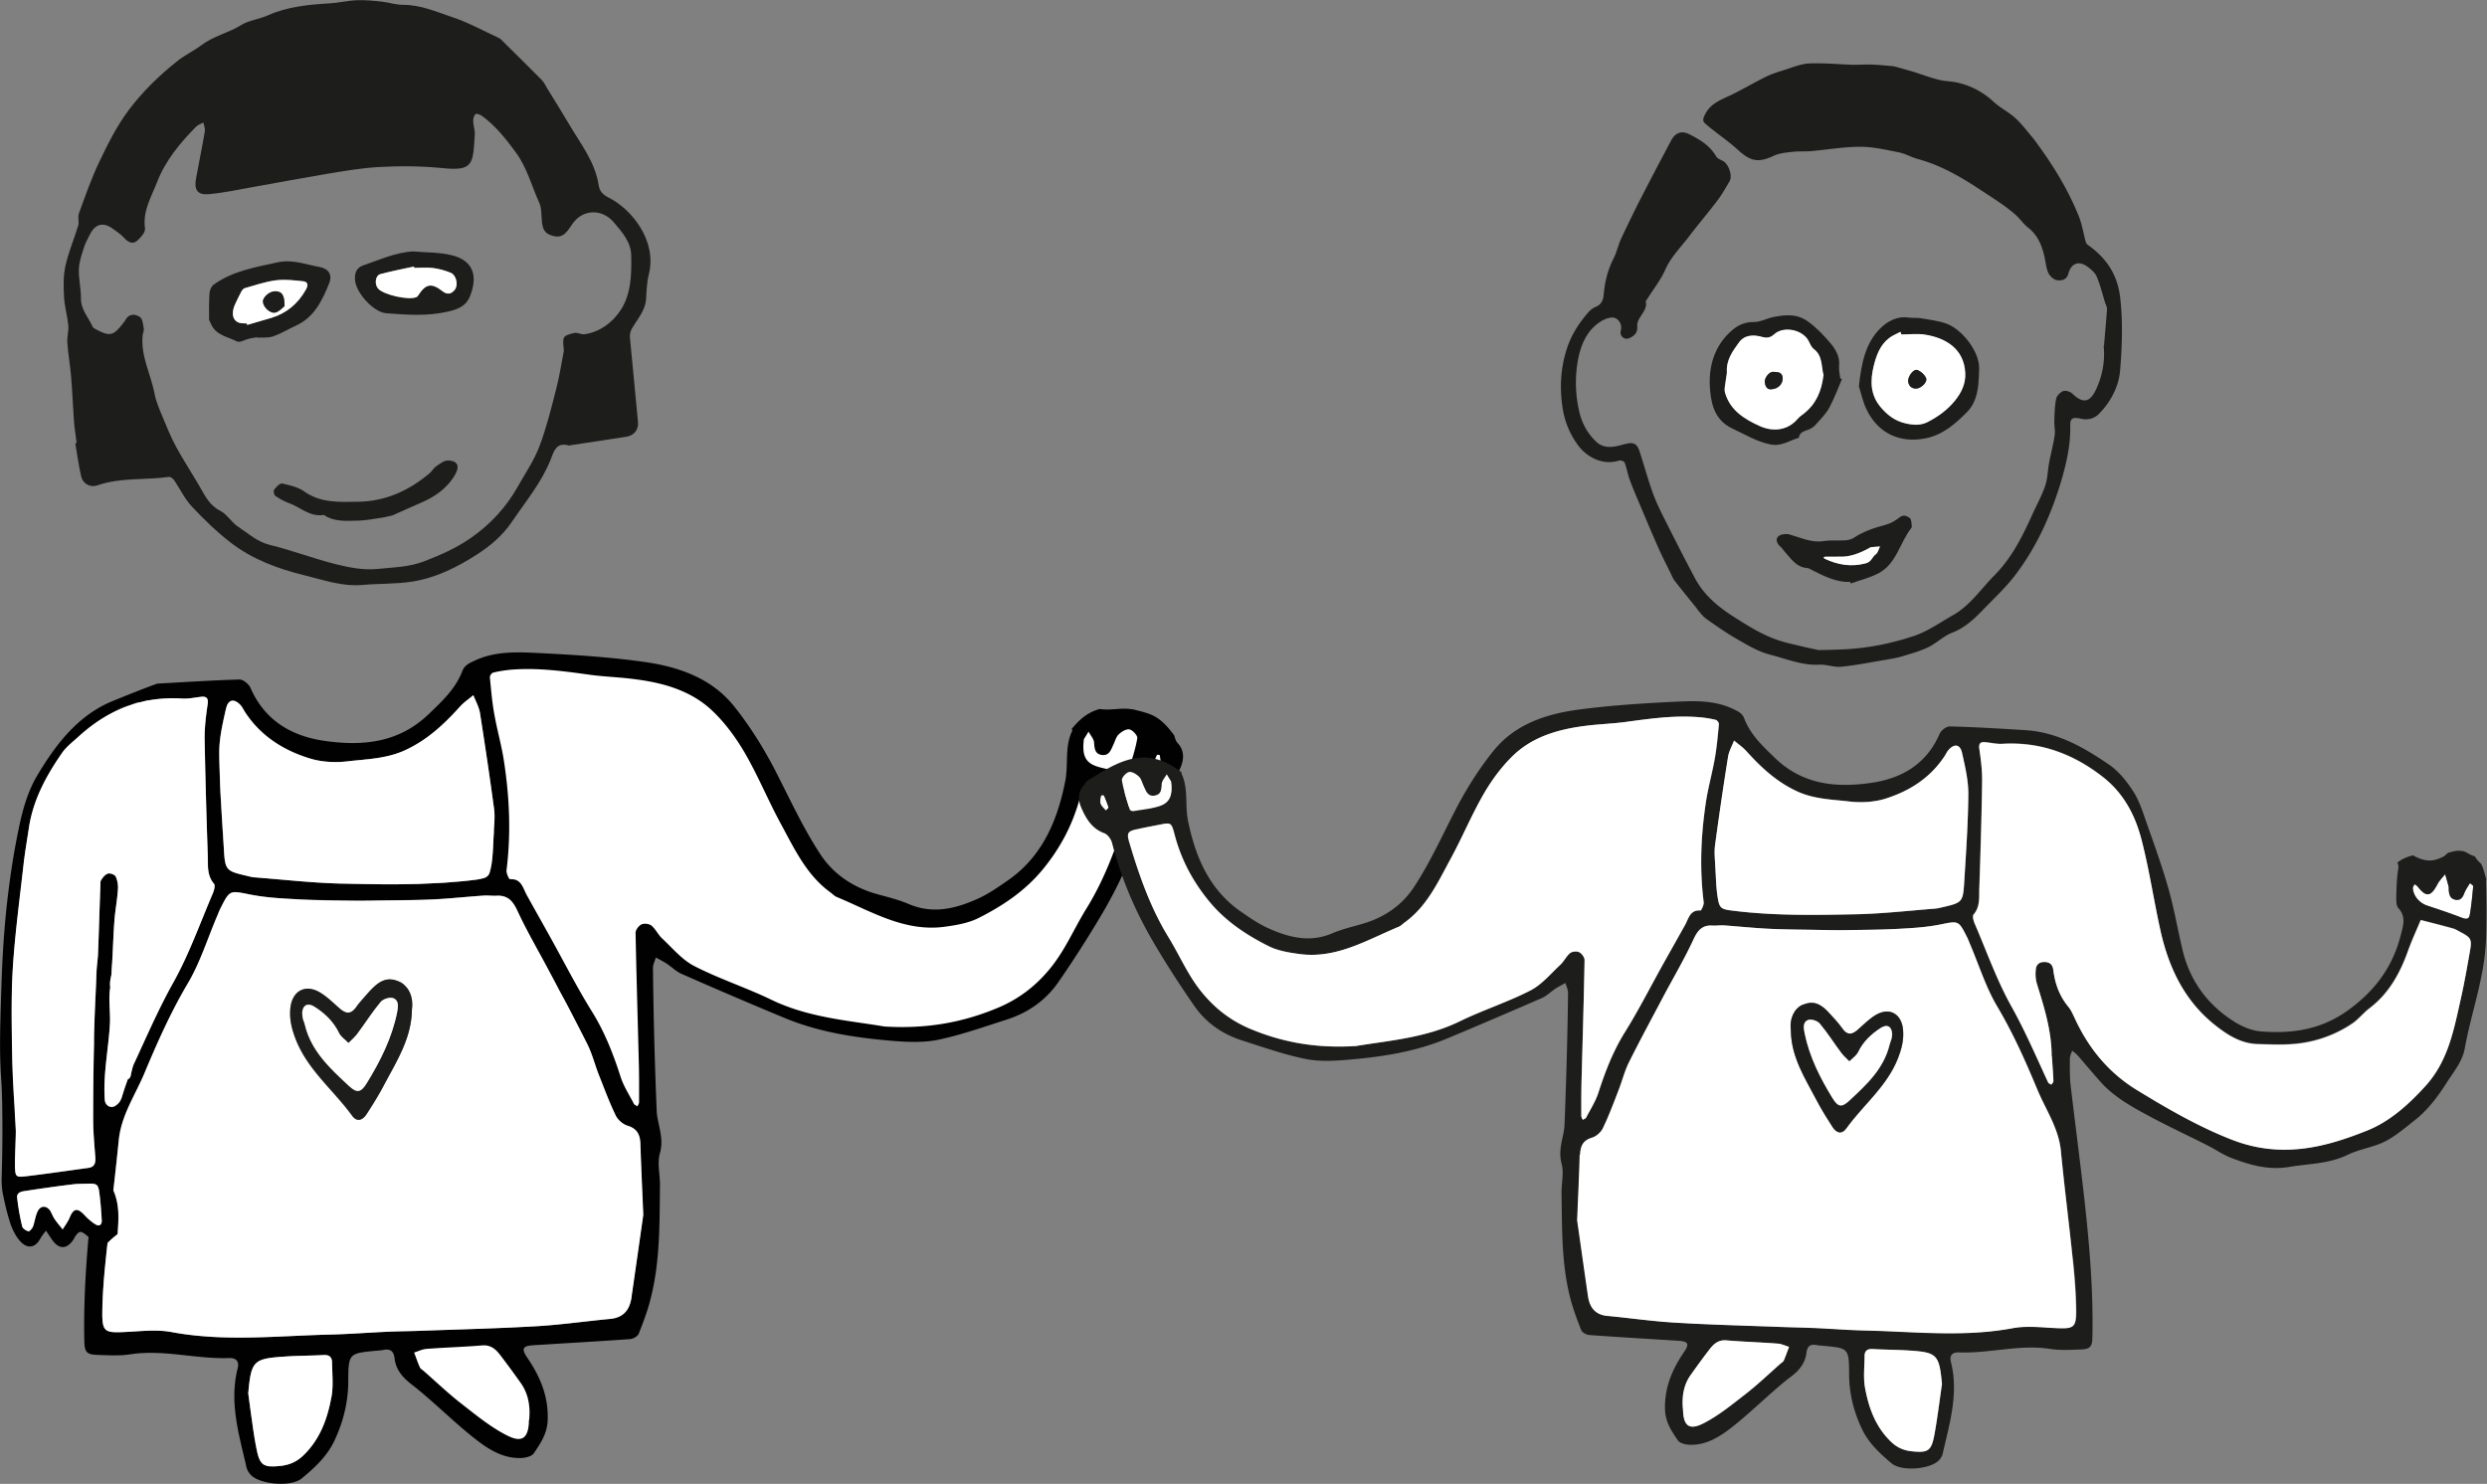
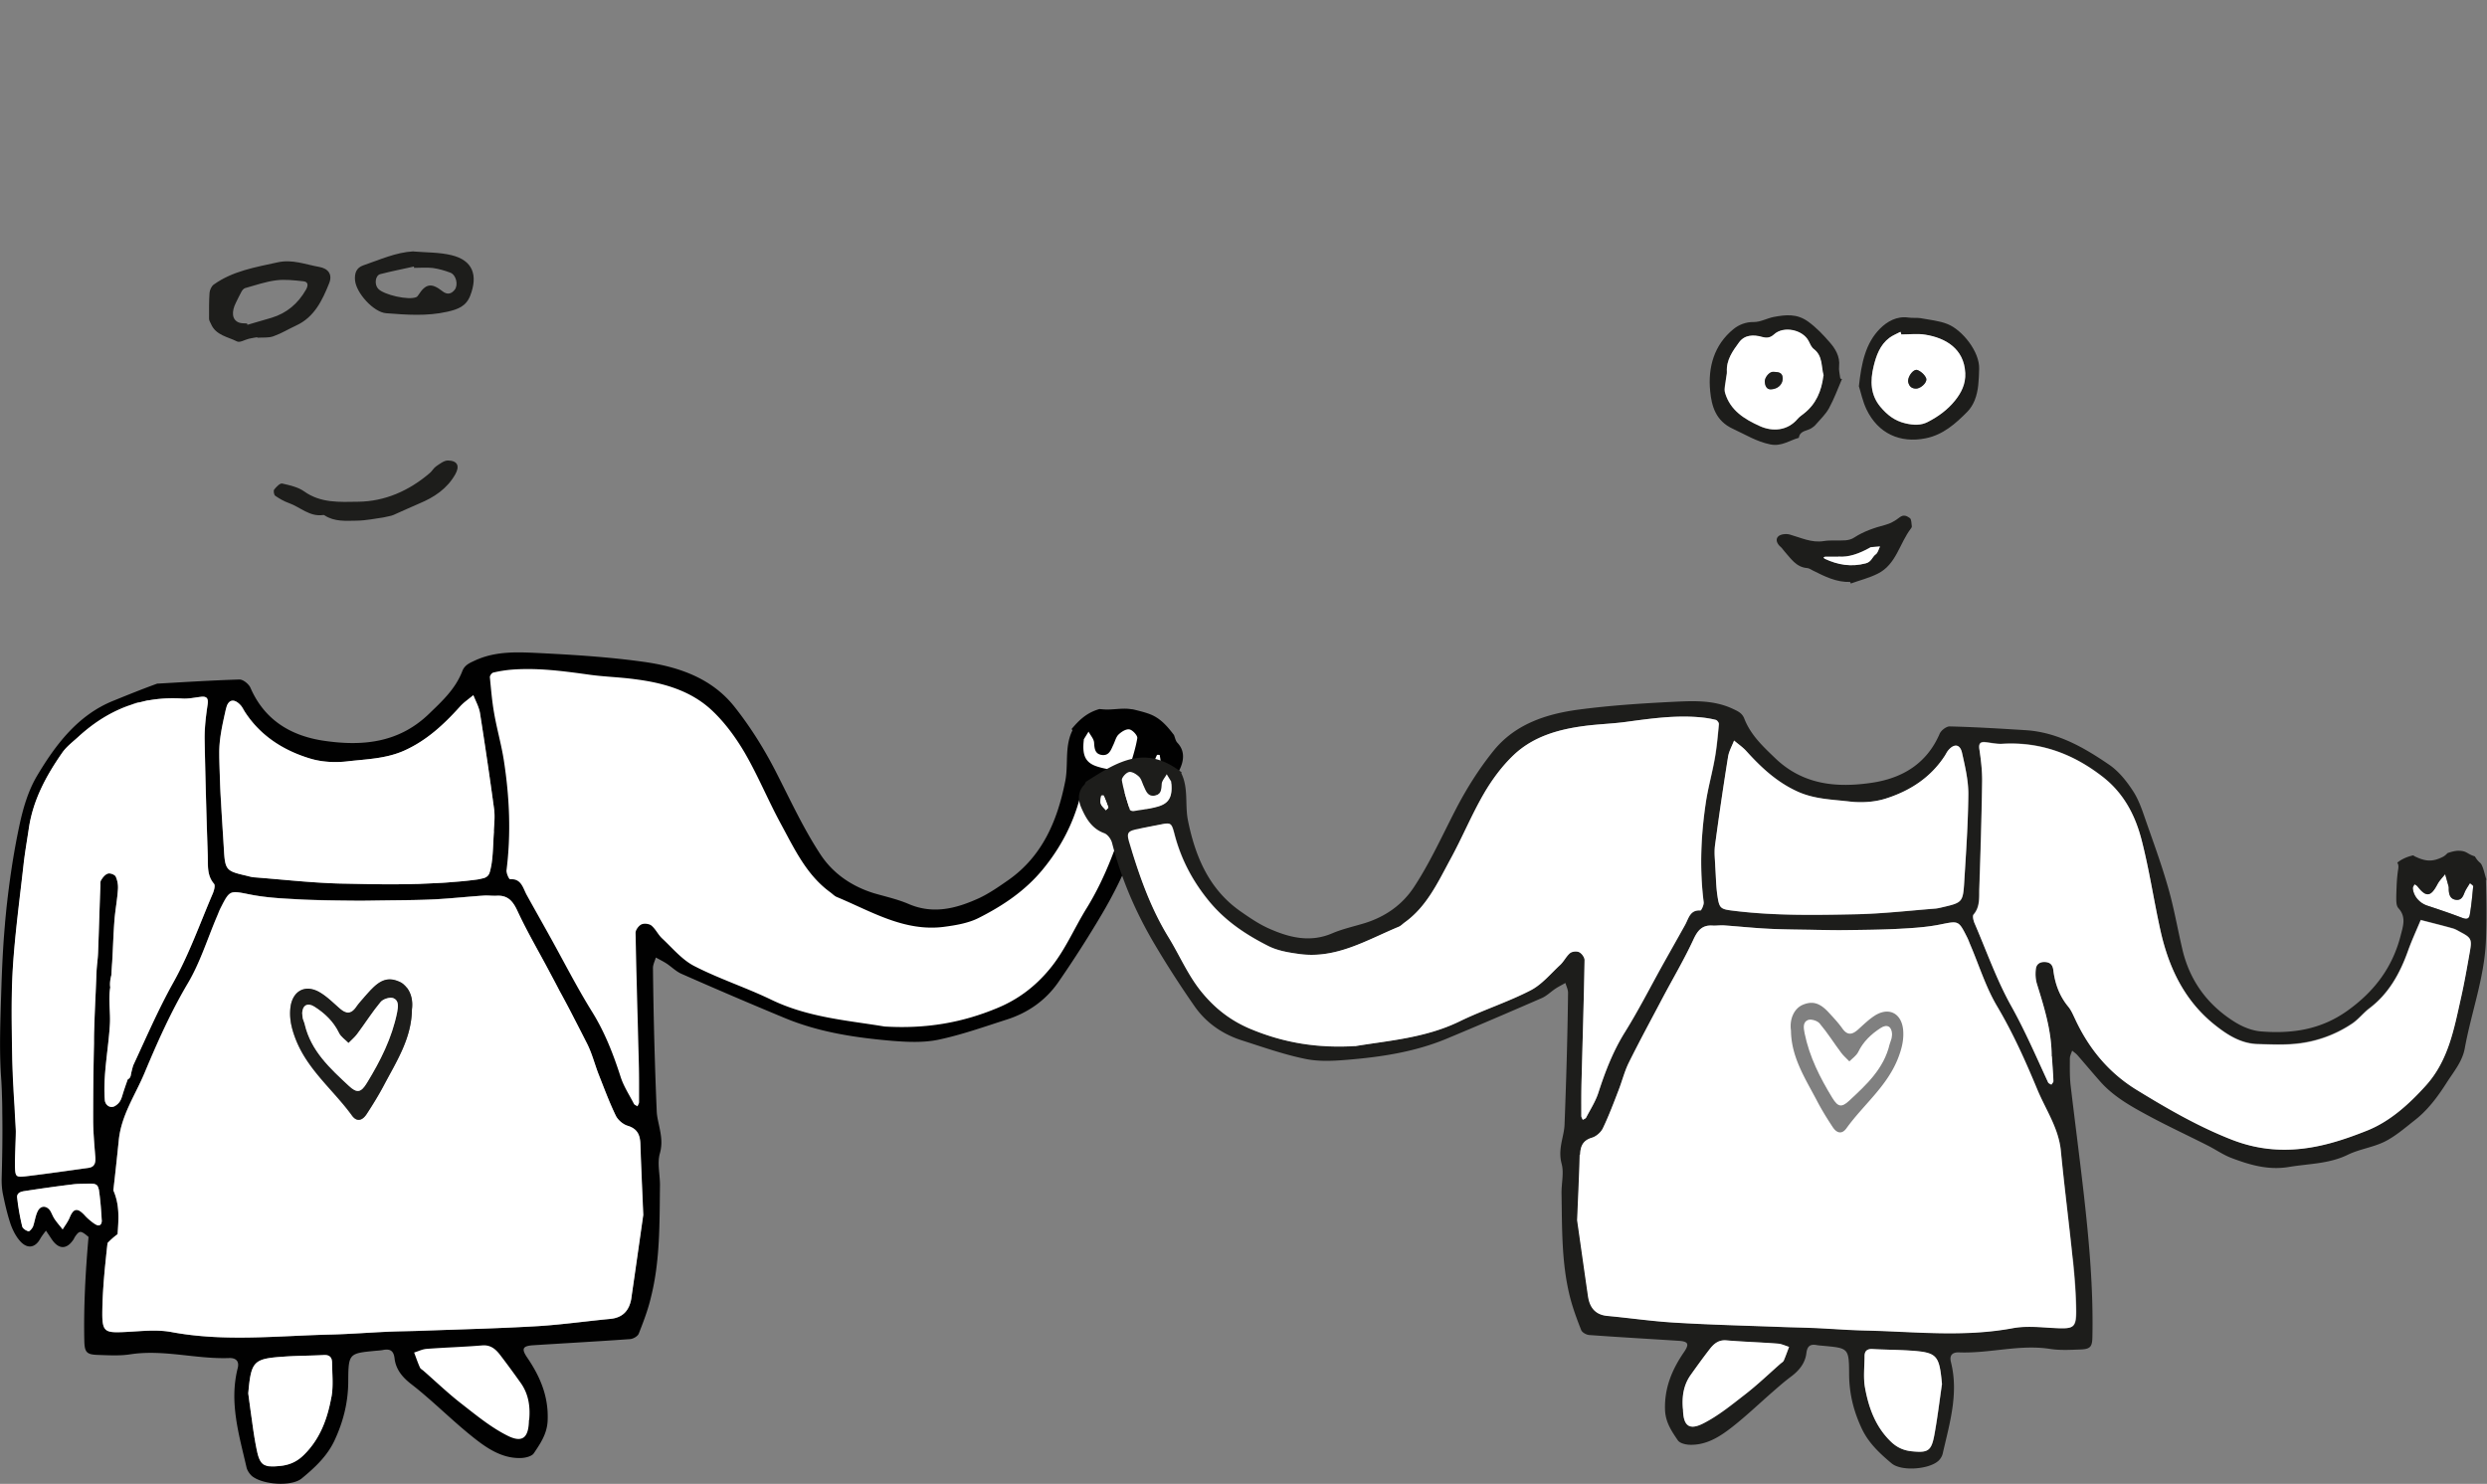
<svg xmlns="http://www.w3.org/2000/svg" id="Calque_1" data-name="Calque 1" viewBox="0 0 206.17 123.03">
  <rect x="0" y="0" width="206.17" height="123.03" fill="#808080" stroke="none" />
  <defs>
    <style>.cls-1,.cls-3{fill:#1d1d1b;stroke-width:0}.cls-3{fill:#fff}</style>
  </defs>
  <path d="M204.76 73.21c-.17.3-.35.54-.46.81-.13.35-.28.63-.7.58-.48-.06-.58-.42-.6-.83 0-.09.01-.18-.01-.25-.09-.35-.19-.7-.29-1.04-.22.28-.48.53-.64.84-.56 1.05-.94 1.1-1.66.17-.06-.07-.16-.11-.24-.17-.05.11-.15.23-.14.33.05.66.56 1.23 1.21 1.45.95.32 1.9.63 2.83.99.33.13.61.18.68-.22.13-.79.21-1.58.28-2.38 0-.07-.15-.15-.27-.27" class="cls-3" />
-   <path d="M10.88 58.4c.18-.05.35-.09.53-.13.07-.02.14-.05.2-.06-.25.04-.49.1-.73.18m2.18-1.7h.05s.01-.01.01-.02c-.02.01-.03.01-.06.02M6.35 36.72c-.07-.61-.18-1.23-.22-1.84-.09-1.2-.13-2.4-.23-3.6-.08-.97-.25-1.92-.32-2.89-.03-.48.13-.96.08-1.44-.08-.78-.31-1.54-.35-2.32-.05-.87-.07-1.77.12-2.61.25-1.13.72-2.2 1.05-3.31.1-.31-.05-.71.06-1.01.53-1.45 1.04-2.93 1.71-4.32.69-1.45 1.43-2.92 2.38-4.2 1.16-1.56 2.57-2.93 4.1-4.14.62-.49 1.35-.83 1.93-1.27 1.04-.79 2.27-1.03 3.33-1.69.65-.4 1.48-.48 2.2-.8 1.64-.73 3.37-.9 5.12-1 .75-.04 1.5-.23 2.25-.26.71-.03 1.42.04 2.12.12.58.06 1.16.27 1.74.26 1.47 0 2.79.59 4.13 1.04 1.33.45 2.57 1.14 3.85 1.73.06.03.11.08.15.12 1.12 1.11 2.24 2.21 3.35 3.33.21.21.34.51.5.77.59.96 1.19 1.91 1.76 2.88.95 1.63 2.17 3.13 2.47 5.08.08.5.32.78.84 1.04 1.92.97 4.01 3.59 3.32 6.35-.17.66-.19 1.36-.23 2.04-.06 1-.74 1.69-1.19 2.49-.11.2-.17.47-.15.7.21 2.34.46 4.68.67 7.03.06.65-.35 1.11-.96 1.21-1.51.24-3.03.46-4.54.69-.09.01-.18.05-.26.03-1.01-.28-1.21.47-1.48 1.17-.76 1.92-2.07 3.47-3.21 5.16-.78 1.15-1.79 2-2.91 2.72-1.65 1.06-3.41 1.94-5.35 2.24-1.37.21-2.78.16-4.17.28-1.65.14-3.17-.41-4.73-.79-2.2-.54-4.32-1.31-6.14-2.71-1.17-.9-2.24-1.94-3.25-3.02-.58-.62-.96-1.44-1.45-2.16-.09-.14-.31-.3-.45-.28-1.96.28-3.98.03-5.91.7-.6.21-1.21-.13-1.35-.74-.21-.9-.33-1.83-.49-2.75.03 0 .07-.01.1-.02m40.41-7.64c-.13-1.2-.13-1.24.84-1.48.27-.07.6.14.88.1 1.26-.19 2.27-.94 2.95-1.95.91-1.35.94-3 .91-4.58-.02-1.11-.75-1.93-1.44-2.74-.99-1.18-2.63-1.1-3.46.16-.55.83-.88 1.24-1.82.88-.72-.27-.67-.99-.72-1.63-.02-.35-.04-.73-.18-1.03-.64-1.4-1.01-2.91-1.95-4.19-.83-1.13-1.68-2.2-2.8-3.02-.15-.11-.46-.22-.54-.15-.13.12-.2.38-.19.59 0 .35.15.71.13 1.06-.14 2.47-.1 3.09-2.64 2.83-1.8-.18-3.58-.19-5.36-.09-1.38.08-2.76.32-4.12.54-2.08.35-4.16.74-6.23 1.11-1.24.22-2.47.49-3.72.6-.92.08-1.21-.37-1.04-1.3.24-1.3.51-2.6.73-3.91.04-.23-.07-.49-.12-.73-.2.11-.44.18-.6.34-1.34 1.36-2.55 2.81-3.25 4.63-.48 1.23-1.19 2.37-.99 3.81.05.31-.36.77-.66 1.03-.34.28-.71.15-1.03-.21-.27-.31-.63-.54-.97-.79-.81-.59-1.48-.41-1.92.5-.15.32-.34.62-.45.96-.19.61-.42 1.22-.45 1.84-.04.81.18 1.62.17 2.43-.02.97.63 1.62.98 2.41.03.07.13.12.2.16 1.23.67 1.52.59 2.38-.55.04-.05.08-.11.11-.16.3-.58.82-.55 1.23-.27.22.15.25.63.31.96.03.16-.07.35-.09.52-.19 1.74.68 3.26.99 4.9.13.68.43 1.34.7 1.99.33.81.67 1.63 1.08 2.39.6 1.1 1.29 2.15 1.92 3.23.46.79.82 1.6 1.72 2.06.58.29.95.97 1.5 1.33.84.55 1.57 1.25 2.63 1.51 1.86.45 3.66 1.15 5.52 1.61 1.11.28 2.31.5 3.43.38 1.27-.13 2.57-.14 3.84-.63 1.38-.53 2.7-1.11 3.92-1.97 1.58-1.11 2.87-2.5 3.83-4.2.62-1.1 1.35-2.17 1.8-3.34.59-1.55.99-3.18 1.4-4.79.27-1.03.43-2.1.63-3.14" class="cls-1" />
  <path d="M21.32 27.96c-.23.04-.47.07-.7.13-.33.08-.74.34-.97.22-.77-.39-1.75-.5-2.16-1.45-.06-.14-.16-.28-.16-.43 0-.72-.01-1.44.04-2.15.02-.24.16-.54.34-.68 1.59-1.14 3.46-1.44 5.31-1.85 1.23-.27 2.3.18 3.44.38.75.13 1.12.62.83 1.35-.57 1.42-1.23 2.82-2.74 3.51-.63.29-1.23.66-1.88.89-.41.15-.89.09-1.34.12v-.04m-.85-1.14.03.11c.66-.19 1.33-.38 1.99-.58 1.27-.38 2.21-1.18 2.87-2.34.18-.32.21-.65-.23-.69-.74-.08-1.51-.17-2.24-.08-.87.11-1.73.41-2.59.65-.12.04-.24.19-.3.31-.16.28-.29.58-.44.87-.41.8-.33 1.45.23 1.67.2.08.45.06.68.08M34.27 20.85c1.06.09 2.15.06 3.17.31 1.73.42 2.21 1.63 1.54 3.36-.35.89-1.03 1.13-1.91 1.33-1.7.38-3.38.25-5.06.12-1.04-.08-2.5-1.69-2.58-2.75-.04-.53.08-1.01.69-1.22 1.36-.46 2.68-1.08 4.16-1.16m.05 1.37s-.01-.07-.02-.11c-.93.21-1.87.39-2.79.63-.41.11-.5.84-.18 1.2.46.52 2.56.99 3.18.7.07-.03.12-.11.17-.18.6-.93 1.08-1.02 1.98-.31.4.32.74.24 1.02-.11.32-.4.13-1.23-.35-1.42-.47-.18-.96-.32-1.46-.39-.51-.06-1.04-.01-1.56-.01M31.8 42.9c-.66.09-1.44.26-2.23.27-.9.01-1.83.1-2.65-.43-.03-.03-.08-.05-.12-.04-1.12.17-1.9-.65-2.85-.99-.4-.14-.78-.36-1.13-.6-.11-.07-.17-.42-.09-.52.17-.22.48-.54.66-.5.62.14 1.31.29 1.82.65 1.38.99 2.96.88 4.46.86 2.24-.02 4.24-.91 5.96-2.38.2-.17.32-.42.53-.56.31-.21.66-.49.99-.48.78.02.98.46.59 1.15-.68 1.2-1.76 1.91-2.99 2.42-.72.3-1.42.64-2.14.95-.21.09-.46.11-.82.2" class="cls-1" />
-   <path d="M20.47 26.82c-.23-.02-.48 0-.68-.07-.56-.22-.64-.88-.23-1.68.15-.29.27-.59.43-.87.07-.13.18-.28.3-.31.86-.24 1.71-.54 2.59-.65.73-.09 1.5 0 2.24.08.45.05.42.37.23.7-.65 1.16-1.6 1.96-2.87 2.34-.66.2-1.32.39-1.99.58l-.03-.11m3.12-1.44c0-.75-.11-1.21-.71-1.24-.5-.03-1.1.48-1.08.87.03.45.61 1.01 1.05.89.32-.09.58-.4.73-.52M34.33 22.21c.52 0 1.05-.05 1.56.01.49.06.99.2 1.46.39.48.19.67 1.01.35 1.42-.28.35-.62.43-1.02.11-.9-.7-1.38-.61-1.98.31-.04.07-.1.15-.17.18-.62.29-2.72-.18-3.18-.7-.32-.36-.24-1.09.18-1.2.92-.25 1.85-.43 2.79-.63 0 .04.01.07.02.11" class="cls-3" />
-   <path d="M23.58 25.39c-.15.11-.41.43-.73.52-.44.12-1.03-.44-1.05-.89-.02-.39.57-.91 1.08-.87.6.04.71.49.71 1.24M39.13 72.96c-.57.07-1.14.13-1.71.17.57-.05 1.15-.09 1.71-.16.25-.03.46-.06.64-.09-.18.02-.39.05-.64.08m-12.2 39.38c.19 0 .34.06.44.16-.1-.12-.25-.16-.44-.16m16.91 5.39c-.02 1.47-.53 1.95-1.83 1.28-1.36-.69-2.58-1.7-3.8-2.65-1.08-.84-2.08-1.8-3.11-2.71-.1-.09-.25-.16-.3-.28-.18-.4-.32-.82-.48-1.24.34-.1.67-.27 1.01-.29 1.54-.12 3.09-.16 4.62-.29.7-.06 1.12.31 1.49.79.59.76 1.16 1.54 1.72 2.34.64.91.78 1.95.68 3.05M93.6 66.76c-.89 2.98-1.89 5.89-3.54 8.56-1.04 1.69-1.8 3.54-3.1 5.08-1.18 1.4-2.55 2.45-4.25 3.16-2.93 1.23-5.94 1.76-9.4 1.55-2.98-.5-6.3-.73-9.38-2.22-2.09-1.01-4.32-1.73-6.38-2.79-1.02-.52-1.81-1.49-2.68-2.3-.34-.31-.53-.77-.88-1.05-.19-.16-.6-.2-.83-.09-.23.11-.49.47-.48.71.07 3.61.18 7.22.27 10.83.03 1.06.02 2.13.02 3.19 0 .12-.09.24-.13.35-.1-.07-.25-.11-.3-.21-.38-.73-.84-1.45-1.1-2.23-.61-1.91-1.32-3.74-2.39-5.44-1.22-1.95-2.26-4.01-3.39-6.03-.67-1.21-1.35-2.41-2.02-3.62-.32-.58-.44-1.36-1.38-1.3-.09 0-.32-.51-.3-.75.38-3.02.26-6.03-.2-9.02-.2-1.33-.58-2.63-.81-3.95-.17-1-.26-2.01-.36-3.02-.01-.12.15-.35.27-.38.44-.11.89-.18 1.34-.23 2.28-.21 4.53.11 6.78.41 1.22.16 2.45.2 3.67.36 2.34.3 4.61.94 6.37 2.6 1.05.99 1.96 2.22 2.69 3.48 1.11 1.91 1.95 3.97 3.01 5.92 1.12 2.06 2.12 4.23 4.09 5.66.19.13.35.32.56.4 2.85 1.19 5.58 2.88 8.84 2.47.99-.12 2.03-.29 2.9-.74 2-1.01 3.85-2.24 5.32-4.03 1.47-1.79 2.5-3.75 3.09-5.99.28-1.09.32-1.08 1.37-.87.67.13 1.35.26 2.01.4.82.17.93.35.69 1.14m-.02-2.93c-.02.07-.24.15-.35.13-.76-.13-1.55-.2-2.28-.44-.95-.31-1.25-.91-1.09-2.22.05-.08.23-.37.4-.66.16.3.44.6.46.92.03.51.08.95.67 1.02.59.06.73-.44.93-.86.14-.29.22-.65.44-.85.24-.23.63-.47.9-.41.26.06.68.52.64.73-.15.9-.45 1.77-.71 2.65m2.59-.52c-.07.22-.3.38-.46.58-.13-.13-.23-.21-.22-.25.13-.36.26-.72.42-1.07.01-.03.23 0 .23 0 .03.24.11.51.04.73" class="cls-1" />
  <path d="M52.35 107.58c-.15 1.02-.66 1.67-1.76 1.78-1.98.18-3.96.47-5.95.59-3.19.18-6.37.26-9.54.38-1 .05-2.01.05-3.01.09-1.54.07-3.1.19-4.64.23-4.41.1-8.83.62-13.25-.21-1.33-.24-2.74-.03-4.1.01-1.37.05-1.62-.08-1.62-1.51.01-1.57.15-3.15.31-4.72.03-.39.08-.77.12-1.16.26-.27.53-.51.83-.73.09-1.24.18-2.41-.34-3.61 0-.01-.01-.02-.01-.03.16-1.39.31-2.77.45-4.16.2-2.06 1.36-3.72 2.13-5.56 1.07-2.55 2.19-5.07 3.61-7.47 1-1.7 1.61-3.64 2.38-5.48.11-.25.2-.51.32-.75.77-1.51.77-1.44 2.44-1.11 1.21.24 2.44.32 3.67.38l1.23.06c1.23.03 2.45.05 3.68.07.82.01 1.65-.01 2.48-.02 1.4-.02 2.82-.02 4.23-.09 1.36-.07 2.71-.22 4.07-.31.36-.02.73.04 1.09.01.91-.05 1.33.43 1.71 1.26.81 1.75 1.8 3.42 2.7 5.13.26.49.53.99.78 1.48.42.77.82 1.54 1.22 2.3.37.71.73 1.42 1.09 2.13.39.78.61 1.65.92 2.46.46 1.16.89 2.33 1.43 3.45.17.37.6.74.99.86.8.24 1.04.76 1.06 1.52.06 1.76.14 3.52.24 5.89-.27 1.89-.62 4.36-.98 6.84m-24.86 8.26c-.32 1.78-.93 3.46-2.27 4.78-.55.55-1.16.84-1.92.92-.36.04-.64.06-.88.04-.06 0-.11 0-.16-.01a.534.534 0 0 1-.18-.05c-.01 0-.03-.01-.06-.02a.573.573 0 0 1-.19-.1c-.17-.13-.28-.32-.38-.61-.07-.21-.13-.46-.19-.76-.14-.74-.25-1.49-.35-2.24-.11-.76-.21-1.51-.31-2.26.24-2.68.41-2.88 2.98-3.05 1.09-.08 2.18-.07 3.28-.13h.1c.19 0 .34.05.44.16l.02.02s.07.1.09.17c.02.08.03.17.03.27.01.95.12 1.94-.05 2.86M7.89 101.5c-.15-.09-.28-.19-.42-.31-.17-.14-.33-.29-.47-.45-.58-.62-.91-.56-1.23.22-.14.34-.37.64-.57.97-.21-.27-.45-.54-.64-.82-.15-.21-.24-.46-.36-.68-.3-.49-.82-.52-1.07 0-.19.39-.24.84-.38 1.25-.07.17-.29.43-.38.41-.2-.05-.48-.23-.52-.4-.19-.78-.32-1.57-.41-2.37-.06-.44.34-.53.64-.57 1.32-.21 2.63-.39 3.95-.55.43-.06.86-.03 1.28-.06.21-.01.37 0 .5.03.03 0 .06.01.08.02.03.01.07.02.09.04.04.01.09.06.11.1.02.02.03.04.04.07.01.02.02.06.03.1.02.05.04.09.05.16l.03.21c.1.76.16 1.52.2 2.28.01.41-.23.55-.55.33M1.26 96.7c-.01-.87.04-1.75.07-2.9-.03-.67-.08-1.36-.11-2.07a37.6 37.6 0 0 1-.09-1.52c-.04-.82-.08-1.65-.1-2.48-.05-2.48-.1-4.98.04-7.46.18-2.84.57-5.67.88-8.5.11-1.02.29-2.03.44-3.04.34-2.38 1.45-4.42 2.79-6.34.35-.49.85-.87 1.3-1.28 1.44-1.32 3.04-2.31 4.93-2.83-.18.03-.35.08-.53.13-.49.14-.96.31-1.42.5.46-.21.93-.38 1.42-.5.24-.08.48-.15.73-.18.18-.05.36-.09.56-.14.06-.01.1-.02.16-.02.9-.16 1.83-.21 2.8-.15.5.03 1-.08 1.5-.14.47-.06.67.07.59.62-.14.95-.26 1.93-.25 2.89.06 3.19.15 6.39.26 9.6.04.81-.1 1.67.52 2.39.11.13.01.52-.08.74-1.08 2.51-1.99 5.11-3.32 7.48-1.24 2.22-2.24 4.55-3.31 6.85-.08.27-.15.55-.2.82-.03.18-.14.28-.25.33-.12.34-.24.68-.35 1.02-.17.53-.22.89-.71 1.19-.39.23-.81-.08-.84-.49-.16-2.05.3-4.22.42-6.28.06-.96-.14-2.08.03-3.06-.05-.33 0-.65.09-1.02.02-.36.05-.72.07-1.08.07-1.17.1-2.34.19-3.49.07-.87.24-1.73.29-2.6.02-.33-.05-.71-.19-1.01-.09-.16-.46-.3-.64-.24-.24.07-.44.33-.57.55-.09.14-.05.36-.06.54-.07 1.83-.12 3.65-.19 5.48-.02.51-.1 1.02-.12 1.54l-.15 3.53c-.02.5-.03 1-.05 1.5-.01.32-.01.63-.01.95-.05 2.09-.07 4.19-.07 6.28 0 1.05.1 2.11.18 3.16.03.46-.06.8-.58.87-1.73.24-3.46.49-5.21.7-.79.09-.85.02-.86-.82m17.5-37.97c.17-.8.71-.86 1.25-.22.11.14.19.31.29.47 1.28 1.99 3.17 3.2 5.34 3.87 1 .32 2.16.38 3.22.25 1.56-.18 3.15-.21 4.67-.89 1.86-.84 3.26-2.15 4.6-3.63.32-.37.74-.64 1.11-.96.19.49.46.96.55 1.48.41 2.65.81 5.3 1.17 7.96.09.68-.01 1.39-.02 1.86-.07 1.01-.07 1.8-.18 2.58-.02.15-.05.27-.07.39s-.04.22-.07.31c-.05.18-.1.31-.19.4-.04.04-.09.08-.15.11a.53.53 0 0 1-.23.09c-.09.02-.19.05-.3.07-.18.03-.39.06-.64.09-.56.07-1.13.12-1.71.16-.48.05-.96.07-1.44.09-.36.02-.72.04-1.08.05-.09.01-.19.01-.29.01-.37.01-.73.02-1.1.02-.4.01-.81.01-1.22.01-1.35 0-2.69-.02-4.04-.06-2.36-.06-4.73-.33-7.09-.52-.23-.01-.45-.07-.68-.13-1.73-.4-1.81-.45-1.91-2.27-.08-1.32-.17-2.64-.24-3.95-.05-.65-.08-1.32-.09-1.97-.02-.67-.05-1.33-.05-1.98-.01-1.24.29-2.48.56-3.7m78.87 2.84c-.15-.16-.19-.42-.28-.64-.56-.73-1.14-1.42-2.06-1.75-.38-.14-.86-.26-1.36-.38-.07 0-.14-.01-.2-.02-.71-.1-1.45.08-2.18.03l-.38-.03c-1.08.31-1.71.95-2.3 1.65.03.06.07.12.06.13-.67 1.35-.31 2.84-.6 4.24-.65 3.26-1.9 6.19-4.71 8.16-.79.55-1.59 1.11-2.45 1.51-1.87.85-3.78 1.35-5.82.47-.91-.39-1.91-.61-2.87-.89-1.84-.57-3.4-1.63-4.45-3.24-1.44-2.2-2.53-4.59-3.73-6.93-.97-1.88-2.12-3.71-3.43-5.35-1.92-2.38-4.71-3.29-7.59-3.68-2.76-.38-5.54-.56-8.32-.7-1.89-.09-3.81-.23-5.63.64-.44.2-.8.38-.98.86-.57 1.47-1.67 2.48-2.78 3.55-2.52 2.42-5.55 2.67-8.69 2.21-2.69-.4-4.91-1.68-6.09-4.4-.14-.31-.6-.68-.9-.68-2.26.07-4.5.21-6.76.34h-.06c-1.22.44-2.48.95-3.66 1.43-2.9 1.17-4.76 3.61-6.31 6.22-.73 1.23-1.16 2.69-1.46 4.11-.49 2.28-.83 4.6-1.08 6.92-.04.43-.09.87-.12 1.3-.17 1.89-.25 3.8-.31 5.71-.07 2.25-.16 4.53-.02 6.78.04.54.07 1.06.08 1.6.02.5.03 1 .03 1.5.03 1.81 0 3.62-.05 5.43-.01.47.02.95.12 1.41.17.82.36 1.64.63 2.44.18.49.44 1.01.8 1.4.59.64 1.23.53 1.64-.21.14-.24.31-.46.48-.68.16.23.31.46.47.7.59.88 1.27.88 1.84-.01.03-.07.07-.14.1-.19.34-.49.46-.51.93-.14l.19.16c-.25 2.85-.41 5.72-.35 8.59.02.95.17 1.16 1.1 1.19.9.03 1.83.09 2.72-.05 2.75-.42 5.45.41 8.18.31.57-.02.87.26.71.86-.71 2.84.12 5.52.74 8.22.06.25.24.51.43.69.86.73 3.31.93 4.17.19 1.05-.87 2.06-1.8 2.68-3.1.74-1.58 1.15-3.2 1.15-4.97.01-2.28.08-2.28 2.25-2.49.23-.02.46-.03.69-.08.56-.09.83.1.9.72.11.93.68 1.58 1.39 2.13.55.42 1.07.87 1.6 1.33 1.24 1.09 2.44 2.23 3.75 3.25 1.08.84 2.27 1.58 3.72 1.54.37-.01.9-.13 1.08-.39.56-.83 1.11-1.63 1.15-2.74.08-1.98-.62-3.62-1.69-5.19-.51-.74-.38-.97.47-1.03 2.68-.17 5.37-.32 8.05-.51.26-.02.63-.23.72-.45.39-.99.77-1.98 1.01-3.01.77-3.05.71-6.17.75-9.29.01-.88-.24-1.82-.01-2.64.25-.88.08-1.64-.09-2.44-.08-.37-.16-.73-.17-1.1a380.922 380.922 0 0 1-.31-11.84c0-.29.16-.59.24-.87.29.16.61.32.89.5.42.28.78.65 1.23.85 2.83 1.25 5.68 2.47 8.55 3.66 2.86 1.19 5.88 1.64 8.93 1.9 1.26.1 2.58.16 3.8-.09 1.91-.4 3.77-1.06 5.64-1.66 1.76-.55 3.24-1.57 4.3-3.08 1.26-1.82 2.46-3.69 3.59-5.6 1.69-2.84 2.98-5.85 3.8-9.07.09-.34.4-.77.71-.88 1.1-.4 1.64-1.3 2.06-2.29.29-.69.33-1.44-.29-2.07" style="fill:#010101;stroke-width:0" />
  <path d="M17.67 74.01c-1.08 2.51-1.99 5.11-3.32 7.48-1.24 2.22-2.24 4.55-3.31 6.85-.08.27-.15.55-.2.82-.03.18-.14.28-.25.33-.12.34-.24.68-.35 1.02-.17.53-.21.89-.71 1.19-.39.23-.81-.08-.84-.49-.16-2.05.3-4.22.42-6.28.06-.96-.14-2.08.03-3.06-.05-.33 0-.65.09-1.02.02-.36.04-.72.07-1.08.07-1.17.1-2.34.19-3.49.07-.87.24-1.73.29-2.6.02-.33-.05-.71-.19-1.01-.09-.16-.46-.3-.64-.24-.24.07-.44.33-.57.55-.09.14-.04.35-.06.54-.07 1.83-.12 3.65-.19 5.48-.02.51-.1 1.02-.13 1.54-.04 1.18-.1 2.35-.15 3.53-.02.5-.03 1-.05 1.5-.01.32-.01.63-.01.95-.05 2.09-.07 4.19-.07 6.28 0 1.05.1 2.11.18 3.16.03.46-.06.8-.58.87-1.73.24-3.46.49-5.21.7-.79.09-.85.02-.87-.83-.01-.87.05-1.75.07-2.9-.03-.67-.08-1.36-.11-2.07-.03-.5-.07-1.01-.09-1.52-.05-.82-.08-1.65-.1-2.48-.04-2.48-.1-4.98.05-7.46.18-2.84.56-5.67.88-8.5.11-1.02.29-2.03.44-3.04.34-2.38 1.45-4.42 2.79-6.34.35-.49.85-.87 1.3-1.28 1.44-1.32 3.04-2.31 4.93-2.83-.18.03-.35.08-.53.13.24-.08.48-.15.73-.18.18-.05.36-.09.56-.14.05-.01.1-.02.16-.02.9-.16 1.83-.21 2.8-.15.5.03 1-.08 1.5-.14.47-.06.67.07.59.62-.14.95-.26 1.92-.25 2.89.06 3.2.15 6.39.26 9.6.03.81-.1 1.67.52 2.39.11.13.01.52-.08.74M8.44 101.17c.01.41-.23.55-.55.33-.15-.09-.28-.2-.42-.31-.17-.14-.33-.29-.47-.45-.59-.62-.91-.56-1.23.22-.14.34-.37.64-.58.97-.21-.28-.45-.54-.64-.82-.15-.21-.24-.46-.36-.68-.3-.49-.82-.51-1.07 0-.19.39-.24.84-.38 1.25-.07.17-.29.43-.38.41-.2-.05-.48-.23-.52-.4-.19-.78-.33-1.57-.42-2.37-.06-.43.34-.53.64-.57 1.32-.2 2.63-.39 3.95-.55.43-.06.86-.04 1.28-.06.21-.01.37 0 .5.02.03 0 .05.01.08.02s.07.02.09.05c.05.01.09.06.11.1.02.02.04.05.05.07.01.02.02.06.03.1.02.05.03.09.05.16l.03.22c.1.76.16 1.52.2 2.28M34.14 83.71c-.02 2.39-1.28 4.31-2.33 6.3-.43.81-.91 1.6-1.42 2.37-.37.57-.83.65-1.22.12-1.53-2.11-3.65-3.76-4.65-6.29-.33-.83-.54-1.65-.46-2.55.12-1.48 1.24-2.11 2.5-1.33.57.36 1.07.86 1.59 1.3.5.43.92.52 1.36-.1.18-.26.39-.51.61-.75.21-.24.43-.48.65-.72.8-.85 1.45-1.03 2.3-.66.17.07.33.17.45.3.07.06.14.13.19.21.36.45.53 1.1.43 1.82m18.95 11.13c-.02-.77-.26-1.28-1.06-1.52-.39-.12-.82-.49-.99-.86-.54-1.12-.97-2.29-1.43-3.45-.31-.81-.53-1.68-.92-2.46-.36-.71-.72-1.42-1.09-2.13-.39-.77-.8-1.54-1.22-2.3-.25-.49-.52-.99-.78-1.48-.9-1.71-1.89-3.38-2.7-5.13-.38-.82-.8-1.3-1.71-1.26-.36.02-.73-.04-1.09-.01-1.36.09-2.71.24-4.07.31-1.41.07-2.82.07-4.23.09-.82.01-1.65.03-2.48.02-1.23-.01-2.45-.02-3.68-.07-.4-.01-.82-.03-1.23-.06-1.23-.06-2.46-.14-3.67-.38-1.68-.33-1.68-.4-2.44 1.11-.13.24-.21.5-.33.76-.78 1.83-1.38 3.78-2.38 5.47-1.42 2.39-2.54 4.91-3.61 7.47-.77 1.83-1.92 3.49-2.13 5.55-.14 1.38-.29 2.77-.45 4.16 0 .01.01.02.01.03.52 1.2.43 2.37.34 3.61-.3.22-.57.46-.83.73-.05.39-.09.77-.13 1.16-.17 1.57-.3 3.15-.31 4.72 0 1.43.25 1.56 1.62 1.51 1.36-.05 2.77-.25 4.09-.01 4.41.83 8.83.31 13.25.21 1.54-.04 3.1-.16 4.64-.23 1-.05 2.01-.05 3.02-.09 3.17-.11 6.36-.19 9.54-.38 1.99-.13 3.97-.41 5.95-.6 1.09-.1 1.61-.75 1.76-1.78.36-2.47.71-4.95.98-6.84-.1-2.37-.18-4.12-.24-5.89M73.32 85.11c-2.98-.5-6.3-.73-9.38-2.22-2.09-1.01-4.32-1.73-6.38-2.79-1.02-.52-1.81-1.49-2.68-2.3-.33-.31-.53-.77-.88-1.06-.19-.15-.61-.2-.83-.09-.23.11-.49.47-.48.71.07 3.61.18 7.22.27 10.83.03 1.06.02 2.13.02 3.19 0 .12-.09.24-.13.35-.1-.07-.25-.11-.3-.21-.38-.74-.85-1.45-1.1-2.23-.61-1.9-1.32-3.73-2.39-5.44-1.21-1.95-2.26-4.01-3.38-6.03-.67-1.21-1.35-2.41-2.02-3.62-.32-.59-.44-1.36-1.38-1.3-.09 0-.32-.51-.29-.75.38-3.02.25-6.03-.21-9.03-.2-1.33-.58-2.63-.81-3.95-.18-1-.26-2.01-.36-3.02-.01-.12.15-.35.27-.38.44-.11.89-.18 1.34-.23 2.28-.21 4.53.11 6.78.42 1.22.16 2.45.19 3.67.36 2.34.3 4.61.94 6.37 2.6 1.05.99 1.95 2.22 2.69 3.48 1.11 1.91 1.95 3.97 3.01 5.92 1.12 2.06 2.12 4.23 4.09 5.66.19.14.35.32.56.4 2.85 1.19 5.58 2.88 8.84 2.47.98-.13 2.03-.3 2.9-.74 2-1.01 3.85-2.24 5.32-4.03 1.47-1.79 2.5-3.75 3.09-5.99.28-1.09.32-1.08 1.37-.87.67.13 1.35.25 2.01.4.82.17.93.35.69 1.14-.89 2.98-1.89 5.89-3.54 8.56-1.04 1.68-1.8 3.54-3.1 5.08-1.17 1.4-2.55 2.45-4.25 3.16-2.93 1.23-5.94 1.76-9.4 1.55M40.95 68.93c-.07 1.01-.07 1.8-.18 2.58-.02.15-.04.28-.07.39-.02.12-.05.22-.07.31-.04.18-.1.31-.19.4-.05.05-.09.08-.15.12-.06.03-.14.07-.23.09-.09.02-.19.04-.3.07-.18.04-.39.06-.64.09-.56.07-1.14.12-1.71.16-.48.05-.96.07-1.44.09-.36.02-.72.03-1.08.05-.09.01-.19.01-.29.01-.37.01-.73.02-1.1.02-.4.01-.81.01-1.22.01-1.35 0-2.69-.04-4.04-.06-2.36-.06-4.73-.33-7.09-.51-.23-.01-.45-.07-.68-.13-1.73-.4-1.81-.45-1.91-2.27-.08-1.32-.17-2.64-.24-3.95-.04-.67-.07-1.32-.09-1.97-.02-.67-.05-1.33-.05-1.98-.01-1.24.29-2.49.56-3.7.17-.8.71-.86 1.25-.22.11.14.19.31.29.47 1.28 1.99 3.18 3.2 5.35 3.87 1 .32 2.16.38 3.22.25 1.57-.18 3.15-.21 4.67-.89 1.86-.84 3.26-2.15 4.6-3.63.33-.37.74-.64 1.12-.96.19.49.46.96.55 1.48.42 2.65.81 5.3 1.17 7.96.09.68-.01 1.38-.02 1.85M27.47 115.84c-.32 1.78-.93 3.46-2.27 4.78-.55.55-1.16.83-1.93.92-.36.03-.64.06-.87.03-.06 0-.11 0-.16-.01a.534.534 0 0 1-.18-.05c-.01 0-.03-.01-.06-.02a.573.573 0 0 1-.19-.1c-.17-.13-.28-.32-.38-.61-.07-.2-.12-.46-.18-.75-.15-.74-.26-1.49-.36-2.24-.11-.76-.21-1.51-.31-2.26.24-2.68.42-2.88 2.98-3.05 1.09-.08 2.18-.07 3.28-.13h.1c.19 0 .34.05.44.16l.02.02s.07.1.09.17c.02.08.04.17.04.27.01.95.12 1.93-.05 2.86M43.85 117.73c-.02 1.48-.53 1.95-1.83 1.28-1.36-.69-2.58-1.7-3.8-2.65-1.08-.84-2.08-1.8-3.11-2.7-.1-.09-.25-.16-.3-.28-.18-.4-.32-.82-.48-1.24.34-.1.67-.27 1.01-.3 1.54-.12 3.09-.16 4.63-.29.7-.06 1.12.31 1.49.79.59.77 1.16 1.55 1.72 2.34.64.91.79 1.95.69 3.04M89.84 61.31c.05-.08.23-.37.4-.65.16.31.44.6.46.92.03.51.08.95.67 1.02.59.06.73-.44.93-.86.14-.29.22-.65.44-.85.24-.23.63-.47.9-.41s.68.52.64.73c-.15.9-.45 1.77-.71 2.65-.02.07-.24.15-.35.13-.76-.13-1.55-.2-2.28-.44-.95-.31-1.25-.91-1.09-2.22M95.71 63.91c-.13-.14-.23-.21-.22-.25.13-.36.26-.72.42-1.06.01-.03.23-.01.23 0 .03.24.11.51.04.73-.07.22-.3.39-.46.58" class="cls-3" />
  <path d="M32.92 83.95c-.44 2.12-1.38 4-2.5 5.81-.49.82-.82.91-1.51.26-1.54-1.44-3.12-2.87-3.65-5.08-.04-.18-.12-.34-.17-.53-.03-.14-.03-.28-.04-.38.01-.68.44-.94 1.02-.56.84.54 1.56 1.21 2.03 2.17.16.33.52.56.79.84.25-.25.52-.48.72-.75.65-.88 1.25-1.82 1.95-2.66.21-.24.78-.42 1.04-.31.46.18.42.67.32 1.19m.8-2.06c-.06-.08-.12-.15-.19-.21a1.27 1.27 0 0 0-.45-.3c-.85-.37-1.5-.18-2.3.66h-.01c-.22.24-.44.48-.64.72-.21.24-.43.49-.61.75-.44.62-.86.54-1.36.1-.52-.45-1.01-.95-1.59-1.3-1.26-.78-2.37-.15-2.5 1.33-.08.91.14 1.72.46 2.55 1 2.53 3.12 4.18 4.65 6.29.38.54.84.46 1.22-.12.5-.77.99-1.56 1.42-2.37 1.05-1.99 2.31-3.91 2.33-6.3.1-.72-.07-1.37-.43-1.82" class="cls-1" />
  <path d="M25.05 84.04c.02-.68.43-.94 1.02-.57.85.54 1.57 1.22 2.03 2.17.16.33.52.56.79.84.24-.25.51-.47.72-.75.66-.88 1.25-1.82 1.95-2.66.21-.25.77-.42 1.05-.31.46.19.41.67.31 1.19-.43 2.12-1.38 4-2.49 5.82-.5.82-.82.9-1.51.26-1.55-1.44-3.13-2.88-3.65-5.08-.04-.18-.13-.35-.17-.53-.03-.14-.03-.27-.04-.38" class="cls-3" />
-   <path d="M174.42 28.68c.08-1.01.18-2.02.25-3.03.01-.19-.1-.39-.17-.59-.22-.72-.4-1.46-.69-2.14-.15-.34-.5-.62-.81-.84-.69-.49-1.31-.23-1.53.6-.14.54-.58.61-.96.55-.26-.05-.58-.33-.7-.59-.19-.4-.22-.87-.32-1.32-.21-.96-.56-1.83-1.38-2.46-.37-.29-.64-.71-1-1.03-.38-.34-.8-.66-1.22-.95-.6-.42-1.22-.81-1.82-1.21-1.6-1.05-3.24-1.99-5.1-2.49-.53-.15-1.02-.44-1.56-.55-1.06-.21-2.13-.46-3.2-.46-1.36 0-2.72.24-4.08.36-.48.04-.96 0-1.44.05-.54.06-1.12.1-1.61.32-1.32.62-1.95.5-3.05-.51-.63-.58-1.34-1.07-2.01-1.6-.24-.19-.47-.37-.69-.58-.22-.22-.13-.41 0-.69.47-.98 1.39-1.26 2.25-1.68.94-.46 1.85-1 2.8-1.47.5-.25 1.04-.41 1.57-.58.67-.21 1.34-.49 2.02-.53 1.2-.05 2.4.07 3.6.11.5.01 1-.03 1.49-.02.56.02 1.12.07 1.68.12.17.01.34.04.5.09.46.13.91.25 1.37.39.7.22 1.39.48 2.1.66.46.12.95.12 1.42.21 1.19.24 2.23.78 3.14 1.62.55.51 1.26.85 1.81 1.36.53.48.96 1.07 1.43 1.62.19.22.35.47.52.7 1.31 1.8 2.45 3.71 3.29 5.78.28.69.39 1.45.59 2.17.03.09.11.19.19.25 1.49 1.06 2.43 2.4 2.66 4.34.23 2.02.16 4.02 0 6.01-.11 1.37-.76 2.6-1.71 3.6-.4.42-.94.58-1.54.45-.69-.16-.9-.04-.89.56.04 1.7-.36 3.33-.84 4.91-.83 2.67-1.99 5.21-3.68 7.44-.79 1.05-1.77 1.96-2.69 2.91-.75.78-1.52 1.51-2.58 1.92-.71.27-1.3.88-2 1.21-.68.33-1.42.53-2.15.75-.45.14-.92.21-1.39.29-1.22.2-2.42.45-3.65.57-.59.06-1.21-.2-1.81-.17-1.45.08-2.78-.5-4.13-.84-.97-.25-1.88-.81-2.77-1.32-.87-.5-1.69-1.08-2.51-1.66-.26-.19-.46-.47-.67-.71-.05-.05-.08-.13-.13-.19-.6-.74-1.2-1.48-1.79-2.23-.13-.17-.22-.38-.31-.58-.36-.74-.74-1.47-1.07-2.22-.51-1.15-1-2.32-1.49-3.48-.29-.69-.59-1.38-.85-2.08-.17-.47-.25-.97-.43-1.45-.04-.1-.32-.2-.45-.17-1.28.43-2.65-.21-3.44-1.3a6.9 6.9 0 0 1-1.25-3.05c-.25-1.63-.18-3.24.33-4.85.37-1.18.99-2.14 1.76-3.04.18-.21.41-.4.66-.5.45-.18.61-.54.65-.97.09-1.06.33-2.07.82-3.03.27-.53.39-1.13.64-1.67.57-1.21 1.15-2.41 1.76-3.59.78-1.52 1.58-3.03 2.38-4.54.36-.66.88-.83 1.52-.5.87.44 1.69.93 2.21 1.83.1.17.35.27.55.37.48.24.83 1.24.56 1.69-.32.54-.63 1.1-1.01 1.6-.76 1-1.58 1.96-2.34 2.96-.68.9-1.5 1.69-1.98 2.77-.39.88-1.01 1.65-1.52 2.47-.03.05-.1.1-.1.13.17.76-.52 1.18-.68 1.81-.03.11-.03.24-.02.35.02.51-.3.77-.7.93-.38.15-.78-.2-.67-.62.15-.54-.17-.95-.5-1.07-.32-.11-.82.08-1.15.29-1.13.7-1.65 1.91-1.88 3.11-.27 1.4-.25 2.85.07 4.29.23 1.03.69 1.87 1.41 2.56.7.67 1.55.44 2.32.23.75-.2 1.06-.13 1.3.62.38 1.17.7 2.36 1.12 3.5.32.87.75 1.7 1.17 2.53.74 1.48 1.5 2.96 2.28 4.43.73 1.38 1.86 2.34 3.15 3.17 1.23.79 2.46 1.57 3.85 2.02.66.22 1.35.35 2.03.52.29.07.58.13.87.19.15.03.29.08.44.08.66-.01 1.33-.03 1.99-.06 1.98-.09 3.93-.48 5.8-1.1 1.16-.38 2.2-1.13 3.28-1.74 1.41-.8 2.3-2.16 3.42-3.29 1.46-1.47 2.35-3.28 3.19-5.14.35-.77.76-1.51 1.03-2.31.2-.6.2-1.26.32-1.89.14-.76.35-1.52.46-2.28.06-.37-.04-.76-.03-1.14.02-.63.03-1.26.15-1.87.05-.26.34-.56.58-.65.21-.08.6.04.77.21.88.85 1.46.74 1.98-.39.52-1.14.74-2.34.61-3.6" class="cls-1" />
  <path d="M152.7 31.42c-.35.81-.65 1.65-1.08 2.43-.28.51-.73.93-1.12 1.38-.08.1-.19.17-.3.25-.36.27-.98.18-1.08.82-.77.21-1.42.73-2.35.55-1.15-.23-2.08-.82-3.1-1.29-1.45-.66-1.78-1.9-1.9-3.15-.19-1.96.33-3.82 1.93-5.12.44-.36 1.02-.6 1.68-.59.55.01 1.1-.31 1.66-.42.98-.18 1.91-.3 2.86.39.69.5 1.25 1.1 1.78 1.71.44.5.87 1.16.78 1.98-.04.33.06.68.1 1.02.04.02.08.03.13.05m-1.53-.28c-.21-.74-.06-1.61-.81-2.19-.19-.15-.31-.42-.42-.66-.48-.95-2.08-1.28-2.87-.56-.31.29-.6.32-1 .21-.7-.2-1.44-.18-1.9.45-.52.71-1.06 1.45-1.01 2.43.01.18-.05.37-.07.56-.04.4-.19.83-.08 1.19.43 1.46 1.61 2.18 2.87 2.75 1.06.48 2.3.41 3.15-.6.14-.17.34-.3.51-.44 1.01-.79 1.47-1.86 1.62-3.14M154.1 32.03c.21-1.93.55-3.57 1.75-4.78.6-.6 1.4-1.06 2.36-.92.33.05.67 0 1 .05.75.14 1.54.21 2.24.49 1.21.48 2.67 2.28 2.62 3.72-.03.9-.04 1.79-.38 2.62-.14.34-.35.68-.6.93-.98.99-2.01 1.91-3.45 2.2-2.13.43-3.95-.4-4.91-2.4-.32-.67-.47-1.43-.63-1.92m3.51-4.28c-.02-.07-.04-.14-.07-.22-.31.16-.64.29-.92.5-.78.59-1.09 1.47-1.31 2.38-.28 1.18-.27 2.33.56 3.33.56.67 1.18 1.17 2.09 1.38.66.15 1.26.18 1.83-.11.86-.44 1.66-1.01 2.27-1.78.53-.66.89-1.38.85-2.28-.09-2.03-1.64-2.91-3.3-3.18-.65-.1-1.34-.02-2.01-.02M153.38 48.25c-1.14.04-2.12-.46-3.1-.95-.15-.07-.3-.19-.46-.2-.93-.07-1.37-.81-1.91-1.41-.1-.11-.18-.25-.29-.34-.3-.25-.47-.63-.2-.88.2-.19.66-.23.95-.15.93.26 1.81.71 2.83.54.58-.09 1.19-.02 1.78-.06.25-.02.53-.09.73-.23.8-.52 1.67-.81 2.58-1.05.42-.11.84-.35 1.18-.62.35-.28.64-.1.86.06.14.11.12.46.16.7 0 .05-.04.11-.07.15-.95 1.23-1.22 2.99-2.75 3.75-.71.36-1.49.55-2.24.82-.02-.05-.04-.09-.06-.14m-.96-2.09h-1.11c-.04 0-.09.04-.14.07.04.03.06.08.11.1 1.09.51 2.19.7 3.4.38.48-.13.53-.54.83-.75.18-.13.24-.42.35-.65l-.75.06c-.04 0-.07.03-.1.05-.85.48-1.75.81-2.59.73" class="cls-1" />
  <path d="M151.16 31.15c-.16 1.28-.61 2.35-1.62 3.14-.18.14-.37.27-.51.43-.85 1.01-2.1 1.08-3.15.6-1.26-.57-2.44-1.29-2.87-2.75-.1-.36.05-.79.08-1.19.02-.19.08-.37.07-.56-.06-.98.49-1.73 1.01-2.44.46-.63 1.2-.65 1.9-.45.39.11.68.08 1-.21.79-.73 2.39-.39 2.87.56.12.24.23.51.43.66.75.57.6 1.45.81 2.19m-4.42 1.15c.63 0 1.05-.42 1.03-.94-.02-.51-.44-.49-.78-.51-.32-.02-.71.45-.7.79 0 .39.17.65.45.66M157.61 27.73c.67 0 1.35-.09 2.01.02 1.66.27 3.2 1.15 3.3 3.18.04.9-.32 1.62-.85 2.28-.62.77-1.41 1.34-2.27 1.78-.57.29-1.17.26-1.83.11-.9-.21-1.52-.7-2.09-1.38-.83-1-.84-2.15-.56-3.33.22-.91.53-1.79 1.31-2.38.28-.21.61-.33.92-.5.02.07.04.14.07.21m.56 3.9c.05.31.22.6.66.6.41 0 .97-.54.83-.87-.12-.28-.43-.56-.72-.67-.3-.11-.78.48-.77.94M152.41 46.15c.84.07 1.73-.25 2.59-.73.03-.02.07-.05.1-.05l.75-.06c-.11.22-.17.52-.35.65-.3.21-.35.63-.83.75-1.21.32-2.31.13-3.4-.38-.04-.02-.07-.07-.11-.1.05-.02.09-.06.14-.07h1.11" class="cls-3" />
  <path d="M146.76 32.28c-.29-.01-.45-.27-.46-.66 0-.34.39-.81.7-.79.34.02.75 0 .78.51.02.51-.39.94-1.03.94M158.18 31.62c-.01-.46.47-1.05.77-.94.29.11.6.38.72.67.14.33-.42.86-.83.87-.44 0-.61-.28-.66-.6M206.12 72.93c-.16-.49-.29-1.2-.52-1.39-.19-.16-.33-.35-.43-.53-.03-.01-.05-.02-.08-.03-.61-.2-.59-.44-1.3-.44-.25 0-.57.08-.89.19-.11.12-.23.23-.38.31-.85.43-1.42.39-2.26 0a.817.817 0 0 1-.2-.12c-.5.1-1 .33-1.33.61.1.13.12.31.07.59-.11.71-.13 1.45-.15 2.18 0 .34-.02.78.17.99.68.74.39 1.5.19 2.29-.68 2.64-2.17 4.61-4.38 6.2-2.22 1.6-4.62 1.94-7.18 1.74-.77-.06-1.57-.39-2.23-.81-2.24-1.41-3.72-3.43-4.32-6.07-.39-1.67-.68-3.36-1.15-5-.51-1.8-1.15-3.57-1.77-5.33-.32-.91-.61-1.87-1.12-2.67-.54-.84-1.21-1.69-2.02-2.24-2.1-1.44-4.31-2.7-6.94-2.86-2.09-.13-4.19-.26-6.28-.31-.28 0-.71.33-.83.62-1.08 2.5-3.13 3.68-5.61 4.05-2.9.43-5.7.19-8.02-2.04-1.02-.98-2.03-1.92-2.56-3.28-.17-.44-.5-.6-.91-.79-1.67-.8-3.45-.67-5.19-.59-2.56.13-5.13.3-7.67.64-2.66.36-5.23 1.2-7.01 3.4-1.22 1.51-2.28 3.2-3.17 4.93-1.11 2.15-2.11 4.37-3.44 6.39-.98 1.49-2.41 2.47-4.11 2.99-.89.27-1.8.47-2.65.83-1.88.81-3.64.34-5.36-.44-.8-.37-1.54-.88-2.27-1.39-2.59-1.82-3.73-4.52-4.34-7.53-.26-1.29.06-2.66-.55-3.91 0-.01.01-.04.03-.07-2.99-2.31-5.22-.96-7.94.78-.04.08-.07.16-.12.23-.57.58-.54 1.28-.26 1.92.39.9.88 1.74 1.9 2.11.28.1.57.49.65.81.76 2.97 1.96 5.75 3.51 8.37 1.04 1.76 2.15 3.48 3.32 5.16.97 1.4 2.35 2.34 3.96 2.85 1.72.55 3.44 1.16 5.2 1.52 1.13.24 2.34.18 3.51.08 2.81-.23 5.6-.65 8.24-1.75 2.64-1.1 5.27-2.23 7.89-3.37.41-.18.75-.53 1.13-.78.26-.17.54-.31.82-.47.08.27.22.54.22.81-.02 1.84-.06 3.68-.11 5.52-.05 1.8-.11 3.6-.18 5.4-.01.34-.08.68-.15 1.01-.16.75-.31 1.44-.09 2.26.2.75-.02 1.61-.01 2.43.05 2.87-.01 5.76.69 8.57.24.95.58 1.87.94 2.78.08.2.42.39.66.41 2.47.18 4.95.32 7.42.48.79.05.91.26.44.94-.99 1.45-1.63 2.96-1.57 4.79.04 1.03.55 1.77 1.06 2.52.17.25.65.36 1 .37 1.34.04 2.44-.64 3.44-1.42 1.2-.93 2.31-2 3.46-3 .48-.42.96-.84 1.47-1.22.67-.5 1.19-1.11 1.29-1.97.07-.56.31-.75.83-.66.21.04.42.05.63.07 2.01.19 2.07.19 2.08 2.3 0 1.63.37 3.12 1.06 4.58.57 1.2 1.5 2.05 2.46 2.86.81.68 3.06.5 3.85-.18.18-.15.34-.4.39-.63.57-2.5 1.34-4.98.68-7.59-.14-.56.12-.82.67-.8 2.52.1 5-.68 7.54-.29.82.13 1.68.08 2.51.05.86-.03 1-.23 1.01-1.1.08-3.99-.28-7.96-.73-11.92-.34-2.97-.73-5.94-1.08-8.91-.08-.72-.06-1.45-.06-2.18 0-.23.12-.45.19-.67.15.13.32.24.45.39.64.73 1.27 1.49 1.92 2.22 1.07 1.19 2.44 1.97 3.81 2.71 1.67.91 3.39 1.7 5.08 2.56.63.32 1.23.74 1.89 1 1.54.59 3.09 1.05 4.8.77 1.65-.28 3.34-.25 4.91-1.02.97-.47 2.1-.61 3.06-1.09.89-.45 1.67-1.13 2.47-1.76 1.08-.84 1.89-1.92 2.63-3.08.59-.93 1.33-1.78 1.53-2.9.54-2.97 1.62-5.83 1.75-8.87.07-1.69.05-3.38 0-5.07m-114.4-5.79c-.15-.18-.36-.34-.42-.54-.07-.2 0-.45.03-.67 0-.01.2-.03.21 0 .14.32.27.65.38.98.01.03-.09.1-.2.23m52.07-5.79c.35.3.72.56 1.03.89 1.23 1.36 2.54 2.58 4.25 3.35 1.4.63 2.86.65 4.31.82.97.12 2.04.06 2.97-.23 2-.63 3.74-1.73 4.93-3.57.09-.14.16-.3.27-.43.49-.59.99-.53 1.15.21.25 1.12.53 2.27.52 3.4-.02 2.43-.19 4.87-.34 7.3-.1 1.67-.17 1.72-1.77 2.09-.2.05-.41.1-.62.12-2.18.17-4.35.42-6.53.47-3.35.07-6.7.13-10.04-.27-1.25-.15-1.34-.15-1.51-1.34-.1-.72-.11-1.45-.17-2.38 0-.43-.1-1.08-.02-1.71.33-2.45.69-4.9 1.08-7.34.07-.47.33-.91.5-1.36M93.59 64c.25-.05.61.17.83.38.2.19.28.52.4.79.18.39.31.85.85.79.54-.06.59-.46.62-.94.02-.29.27-.56.42-.84.16.26.33.53.37.6.14 1.21-.13 1.77-1.01 2.05-.68.21-1.4.29-2.1.4-.1.02-.3-.05-.32-.12-.25-.81-.51-1.61-.66-2.44-.03-.2.35-.62.59-.68m36.58 15.04c-.32.26-.51.69-.81.97-.8.74-1.53 1.64-2.47 2.12-1.9.97-3.96 1.63-5.89 2.57-2.84 1.38-5.91 1.59-8.66 2.05-3.19.19-5.96-.29-8.67-1.43-1.57-.66-2.84-1.63-3.92-2.92-1.19-1.41-1.9-3.13-2.85-4.68-1.52-2.46-2.44-5.15-3.26-7.9-.22-.73-.11-.89.64-1.05.62-.13 1.24-.24 1.86-.37.96-.19 1-.2 1.26.8.54 2.07 1.5 3.88 2.85 5.52 1.36 1.66 3.07 2.79 4.91 3.72.81.41 1.77.56 2.67.68 3.01.38 5.53-1.18 8.15-2.27.19-.08.34-.25.51-.37 1.82-1.32 2.74-3.33 3.77-5.22.98-1.79 1.76-3.69 2.78-5.45.68-1.16 1.51-2.29 2.48-3.21 1.62-1.53 3.72-2.12 5.87-2.4 1.13-.15 2.27-.18 3.39-.33 2.08-.28 4.15-.58 6.25-.38.42.04.84.11 1.24.21.11.03.26.24.25.35-.09.93-.17 1.87-.33 2.78-.21 1.22-.56 2.42-.75 3.65-.42 2.76-.54 5.54-.19 8.32.03.23-.19.7-.27.7-.87-.06-.98.66-1.28 1.2-.61 1.11-1.24 2.22-1.86 3.33-1.04 1.86-2 3.76-3.12 5.56-.98 1.58-1.64 3.27-2.2 5.02-.24.72-.66 1.38-1.02 2.06-.04.09-.18.13-.28.19-.04-.11-.12-.21-.12-.32 0-.98 0-1.96.02-2.94.08-3.33.19-6.66.25-9.99 0-.23-.24-.56-.45-.66-.2-.1-.59-.06-.76.09m17.72 33.79c-.05.11-.18.17-.28.26-.95.84-1.88 1.72-2.87 2.5-1.12.88-2.25 1.8-3.51 2.44-1.21.61-1.68.18-1.69-1.18-.09-1.01.04-1.97.63-2.81.51-.73 1.04-1.45 1.58-2.16.35-.45.73-.79 1.38-.73 1.42.12 2.85.16 4.27.27.31.02.62.18.93.27-.15.38-.28.77-.44 1.14m12.5 6.12c-.25 1.37-.53 1.53-1.88 1.39-.7-.07-1.26-.34-1.77-.84-1.24-1.22-1.8-2.77-2.1-4.41-.16-.85-.05-1.76-.04-2.64 0-.41.21-.6.64-.58 1 .05 2.01.05 3.01.12 2.37.16 2.53.34 2.76 2.81-.2 1.39-.37 2.78-.62 4.16m11.48-14.58c.15 1.44.27 2.9.28 4.35.01 1.32-.23 1.44-1.48 1.39-1.26-.04-2.56-.23-3.78 0-4.08.76-8.15.28-12.22.19-1.43-.03-2.85-.15-4.28-.21-.93-.04-1.85-.05-2.78-.08-2.93-.11-5.87-.18-8.8-.36-1.84-.11-3.66-.38-5.5-.55-1.01-.09-1.48-.69-1.62-1.64-.33-2.28-.65-4.56-.9-6.3.09-2.18.17-3.8.22-5.43.02-.71.24-1.18.98-1.4.36-.1.75-.45.91-.79.5-1.03.9-2.11 1.31-3.18.29-.75.49-1.56.85-2.28.91-1.83 1.89-3.64 2.85-5.44.84-1.58 1.75-3.12 2.5-4.74.35-.76.73-1.21 1.57-1.16.34.02.68-.03 1.01-.01 1.25.09 2.5.23 3.75.28 1.3.07 2.61.07 3.91.09.76.02 1.52.03 2.27.02 1.51-.02 3.02-.03 4.53-.11 1.13-.06 2.28-.13 3.38-.35 1.55-.31 1.55-.37 2.25 1.02.12.23.2.47.3.7.72 1.69 1.27 3.48 2.2 5.04 1.31 2.21 2.35 4.53 3.33 6.89.7 1.69 1.78 3.22 1.96 5.12.29 2.98.68 5.96.98 8.94m32.92-25.53c-.23 1.31-.45 2.61-.74 3.91-.58 2.57-1.04 5.18-2.92 7.26-1.42 1.57-2.99 2.98-4.88 3.73-1.96.78-4 1.45-6.19 1.56-1.78.09-3.42-.19-5.05-.83-2.77-1.08-5.32-2.56-7.85-4.11-2.31-1.42-3.96-3.42-5.1-5.88-.16-.35-.32-.72-.56-1.01-.72-.88-1.11-1.9-1.24-3.02-.05-.4-.21-.63-.61-.68-.45-.05-.79.13-.84.57-.05.41-.03.85.09 1.24.6 1.96 1.22 3.91 1.22 5.99.05.68.1 1.36.13 2.04 0 .1-.11.2-.17.3-.09-.06-.23-.1-.27-.19-.98-2.12-1.91-4.27-3.05-6.32-1.22-2.19-2.06-4.59-3.05-6.9-.09-.21-.18-.57-.08-.69.57-.66.45-1.46.48-2.21.1-2.95.19-5.9.24-8.85.01-.89-.1-1.78-.23-2.66-.07-.5.1-.62.53-.57.46.05.93.16 1.38.13 3.13-.18 5.85.82 8.33 2.75 1.74 1.36 2.68 3.19 3.21 5.22.64 2.48 1.01 5.04 1.57 7.54.68 3.03 1.96 5.74 4.42 7.73 1.07.86 2.2 1.61 3.62 1.65.96.03 1.92.08 2.88 0a10.1 10.1 0 0 0 4.97-1.7c.52-.35.92-.88 1.42-1.26 1.62-1.22 2.54-2.9 3.21-4.78.31-.86.7-1.7 1.05-2.54.89.23 1.79.45 2.67.7.24.07.46.21.68.33.81.43.9.58.73 1.53m-.01-2.96c-.07.4-.35.35-.68.22-.94-.36-1.89-.68-2.83-.99-.66-.21-1.16-.79-1.21-1.45 0-.1.09-.22.14-.33.08.06.18.09.24.17.72.93 1.11.89 1.66-.16.16-.31.42-.56.64-.84.1.35.2.69.29 1.04.02.08 0 .17.01.26.02.41.13.77.6.83.42.05.57-.24.7-.58.1-.27.28-.51.46-.81.12.11.28.19.27.26-.08.8-.15 1.6-.29 2.38" class="cls-1" />
  <path d="M130.99 95.73c.03-.71.24-1.18.98-1.4.36-.11.75-.45.91-.79.49-1.03.9-2.11 1.31-3.18.29-.75.49-1.56.85-2.28.91-1.83 1.89-3.63 2.84-5.44.84-1.58 1.75-3.12 2.5-4.74.35-.76.73-1.21 1.57-1.16.34.02.67-.04 1.01-.01 1.25.09 2.5.22 3.75.28 1.3.06 2.6.06 3.91.09.76.01 1.52.03 2.27.02 1.51-.02 3.02-.03 4.53-.11 1.13-.06 2.27-.13 3.38-.35 1.55-.31 1.55-.37 2.25 1.02.12.23.2.47.3.7.72 1.69 1.27 3.48 2.2 5.05 1.31 2.21 2.35 4.53 3.33 6.89.7 1.69 1.78 3.22 1.96 5.12.29 2.98.67 5.96.98 8.94.15 1.44.27 2.9.28 4.35 0 1.32-.23 1.44-1.48 1.4-1.26-.05-2.56-.23-3.78 0-4.07.76-8.14.28-12.22.19-1.43-.03-2.85-.15-4.28-.21-.93-.04-1.85-.05-2.78-.09-2.93-.11-5.87-.18-8.8-.36-1.84-.11-3.66-.38-5.5-.55-1.01-.09-1.48-.69-1.62-1.63-.33-2.28-.65-4.56-.9-6.3.09-2.18.17-3.8.21-5.43m19.67-4.49c.39.75.84 1.48 1.31 2.19.35.53.77.6 1.13.11 1.4-1.95 3.36-3.47 4.28-5.8.3-.77.5-1.52.43-2.35-.12-1.36-1.14-1.94-2.31-1.23-.53.33-.99.79-1.46 1.21-.46.4-.85.47-1.26-.1-.34-.48-.75-.92-1.16-1.36-.73-.79-1.34-.95-2.13-.62-.71.3-1.12 1.17-.98 2.14.02 2.21 1.19 3.98 2.15 5.81M112.33 86.74c2.75-.46 5.82-.67 8.66-2.05 1.92-.94 3.98-1.59 5.88-2.57.94-.48 1.67-1.38 2.47-2.12.31-.29.5-.71.81-.97.18-.14.56-.18.76-.08.21.1.45.43.45.65-.06 3.33-.16 6.66-.25 9.99-.03.98-.02 1.96-.02 2.94 0 .11.08.22.12.32.09-.06.23-.1.28-.19.35-.68.78-1.34 1.01-2.06.57-1.76 1.22-3.45 2.2-5.02 1.12-1.8 2.09-3.7 3.12-5.56.62-1.11 1.25-2.22 1.87-3.33.3-.54.4-1.26 1.27-1.2.08 0 .3-.47.27-.69-.35-2.79-.23-5.56.19-8.33.19-1.23.53-2.43.74-3.65.16-.92.24-1.85.33-2.78.01-.11-.14-.32-.25-.35-.4-.1-.82-.17-1.24-.21-2.1-.2-4.18.1-6.25.38-1.12.15-2.26.18-3.39.33-2.16.28-4.25.87-5.87 2.4-.97.92-1.8 2.04-2.48 3.21-1.02 1.76-1.8 3.66-2.78 5.45-1.03 1.9-1.95 3.91-3.77 5.22-.17.12-.32.29-.51.37-2.63 1.09-5.14 2.65-8.16 2.27-.91-.12-1.87-.27-2.67-.68-1.84-.93-3.55-2.06-4.91-3.72-1.35-1.65-2.31-3.46-2.85-5.53-.26-1-.3-.99-1.26-.8-.62.12-1.24.24-1.86.37-.75.16-.85.32-.64 1.05.82 2.75 1.75 5.43 3.26 7.9.96 1.56 1.66 3.27 2.86 4.68 1.08 1.29 2.35 2.26 3.92 2.92 2.7 1.13 5.48 1.62 8.67 1.43M170.08 87.57c0-2.08-.61-4.03-1.22-5.99-.12-.39-.14-.83-.09-1.24.05-.44.39-.62.84-.57.4.05.56.28.61.68.14 1.12.51 2.14 1.24 3.02.24.29.39.66.56 1.01 1.14 2.46 2.79 4.46 5.1 5.88 2.53 1.55 5.08 3.03 7.85 4.12 1.63.64 3.27.92 5.05.83 2.19-.11 4.23-.78 6.19-1.56 1.89-.75 3.46-2.16 4.88-3.73 1.88-2.08 2.34-4.68 2.92-7.26.29-1.29.52-2.6.75-3.91.17-.95.08-1.1-.73-1.53-.23-.12-.45-.26-.68-.33-.89-.25-1.78-.47-2.67-.7-.35.85-.74 1.68-1.05 2.55-.67 1.88-1.6 3.56-3.21 4.78-.5.38-.9.91-1.42 1.26a10.1 10.1 0 0 1-4.97 1.7c-.95.07-1.92.02-2.88 0-1.42-.05-2.55-.79-3.62-1.65-2.46-2-3.74-4.7-4.42-7.73-.56-2.51-.93-5.06-1.57-7.54-.52-2.04-1.47-3.87-3.21-5.23-2.47-1.93-5.19-2.93-8.32-2.75-.46.03-.92-.08-1.38-.13-.43-.05-.61.07-.54.57.13.89.24 1.78.23 2.67-.04 2.95-.13 5.9-.23 8.84-.03.75.09 1.55-.48 2.21-.1.12-.01.48.07.69 1 2.31 1.84 4.72 3.06 6.9 1.15 2.06 2.07 4.2 3.05 6.32.04.09.18.13.27.19.06-.1.17-.2.17-.3-.03-.68-.08-1.37-.13-2.05M142.19 71.81c.06.93.07 1.67.17 2.38.17 1.19.26 1.19 1.51 1.34 3.34.4 6.7.34 10.04.27 2.18-.05 4.36-.3 6.53-.47.21-.02.41-.07.62-.12 1.6-.37 1.67-.42 1.77-2.09.15-2.43.32-4.86.34-7.29 0-1.14-.27-2.28-.52-3.4-.16-.74-.66-.8-1.15-.21-.11.13-.18.29-.27.43-1.19 1.84-2.93 2.94-4.93 3.57-.93.29-1.99.35-2.97.24-1.44-.17-2.91-.19-4.3-.82-1.71-.77-3.02-1.99-4.25-3.35-.3-.34-.68-.59-1.03-.89-.17.45-.43.89-.5 1.36-.39 2.44-.75 4.89-1.08 7.34-.08.63.01 1.28.02 1.71M160.99 114.78c-.23-2.47-.39-2.66-2.76-2.81-1-.06-2.01-.06-3.02-.12-.43-.02-.64.17-.64.58 0 .88-.12 1.79.04 2.65.3 1.64.86 3.19 2.1 4.41.51.51 1.07.77 1.77.84 1.35.14 1.63-.02 1.88-1.39.25-1.38.42-2.77.62-4.16M139.52 116.83c.02 1.36.49 1.8 1.69 1.18 1.26-.64 2.38-1.57 3.51-2.44 1-.78 1.92-1.66 2.87-2.5.09-.08.23-.15.28-.26.16-.37.3-.76.44-1.14-.31-.09-.62-.25-.93-.27-1.42-.11-2.85-.15-4.27-.27-.65-.05-1.04.29-1.38.73-.55.71-1.07 1.43-1.59 2.16-.59.84-.72 1.8-.63 2.81M97.09 64.79c-.05-.07-.21-.34-.37-.6-.15.28-.41.55-.42.84-.03.48-.07.88-.62.94-.54.06-.68-.4-.86-.79-.13-.27-.2-.6-.4-.79-.22-.21-.59-.44-.83-.38-.25.05-.62.48-.59.68.14.83.41 1.63.66 2.44.02.07.22.14.32.12.7-.12 1.43-.19 2.1-.4.87-.28 1.15-.84 1.01-2.05M91.68 67.18c.11-.13.21-.2.2-.23-.12-.33-.24-.66-.38-.98-.01-.03-.21 0-.21 0-.03.23-.1.47-.03.67.07.2.27.35.42.54" class="cls-3" />
-   <path d="M149.45 83.31c.79-.34 1.4-.17 2.13.62.4.43.81.87 1.16 1.36.4.57.8.5 1.25.1.48-.42.93-.88 1.46-1.21 1.17-.72 2.2-.14 2.31 1.23.07.83-.13 1.58-.43 2.35-.92 2.33-2.88 3.85-4.28 5.8-.35.49-.78.42-1.13-.11-.46-.71-.91-1.44-1.31-2.19-.96-1.84-2.13-3.61-2.15-5.82-.13-.97.27-1.83.98-2.14m6.47 1.93c-.78.5-1.45 1.13-1.87 2-.15.31-.48.52-.73.77-.22-.23-.47-.43-.66-.69-.61-.82-1.15-1.68-1.8-2.45-.19-.23-.71-.39-.96-.29-.42.17-.38.62-.28 1.1.4 1.96 1.28 3.69 2.3 5.36.46.75.76.83 1.39.24 1.43-1.33 2.88-2.65 3.37-4.69.04-.17.12-.32.16-.49.03-.12.03-.25.04-.35-.02-.63-.4-.87-.94-.52" class="cls-1" />
  <path d="M156.85 85.75c-.02-.63-.4-.87-.94-.52-.78.5-1.45 1.13-1.87 2-.15.3-.48.52-.73.77-.22-.23-.47-.44-.66-.69-.61-.81-1.15-1.68-1.8-2.45-.19-.23-.71-.39-.97-.29-.42.17-.38.61-.28 1.1.4 1.96 1.28 3.69 2.3 5.36.46.75.76.82 1.39.24 1.43-1.33 2.88-2.65 3.36-4.69.04-.16.12-.32.16-.49.03-.12.03-.25.04-.35" class="cls-3" />
</svg>